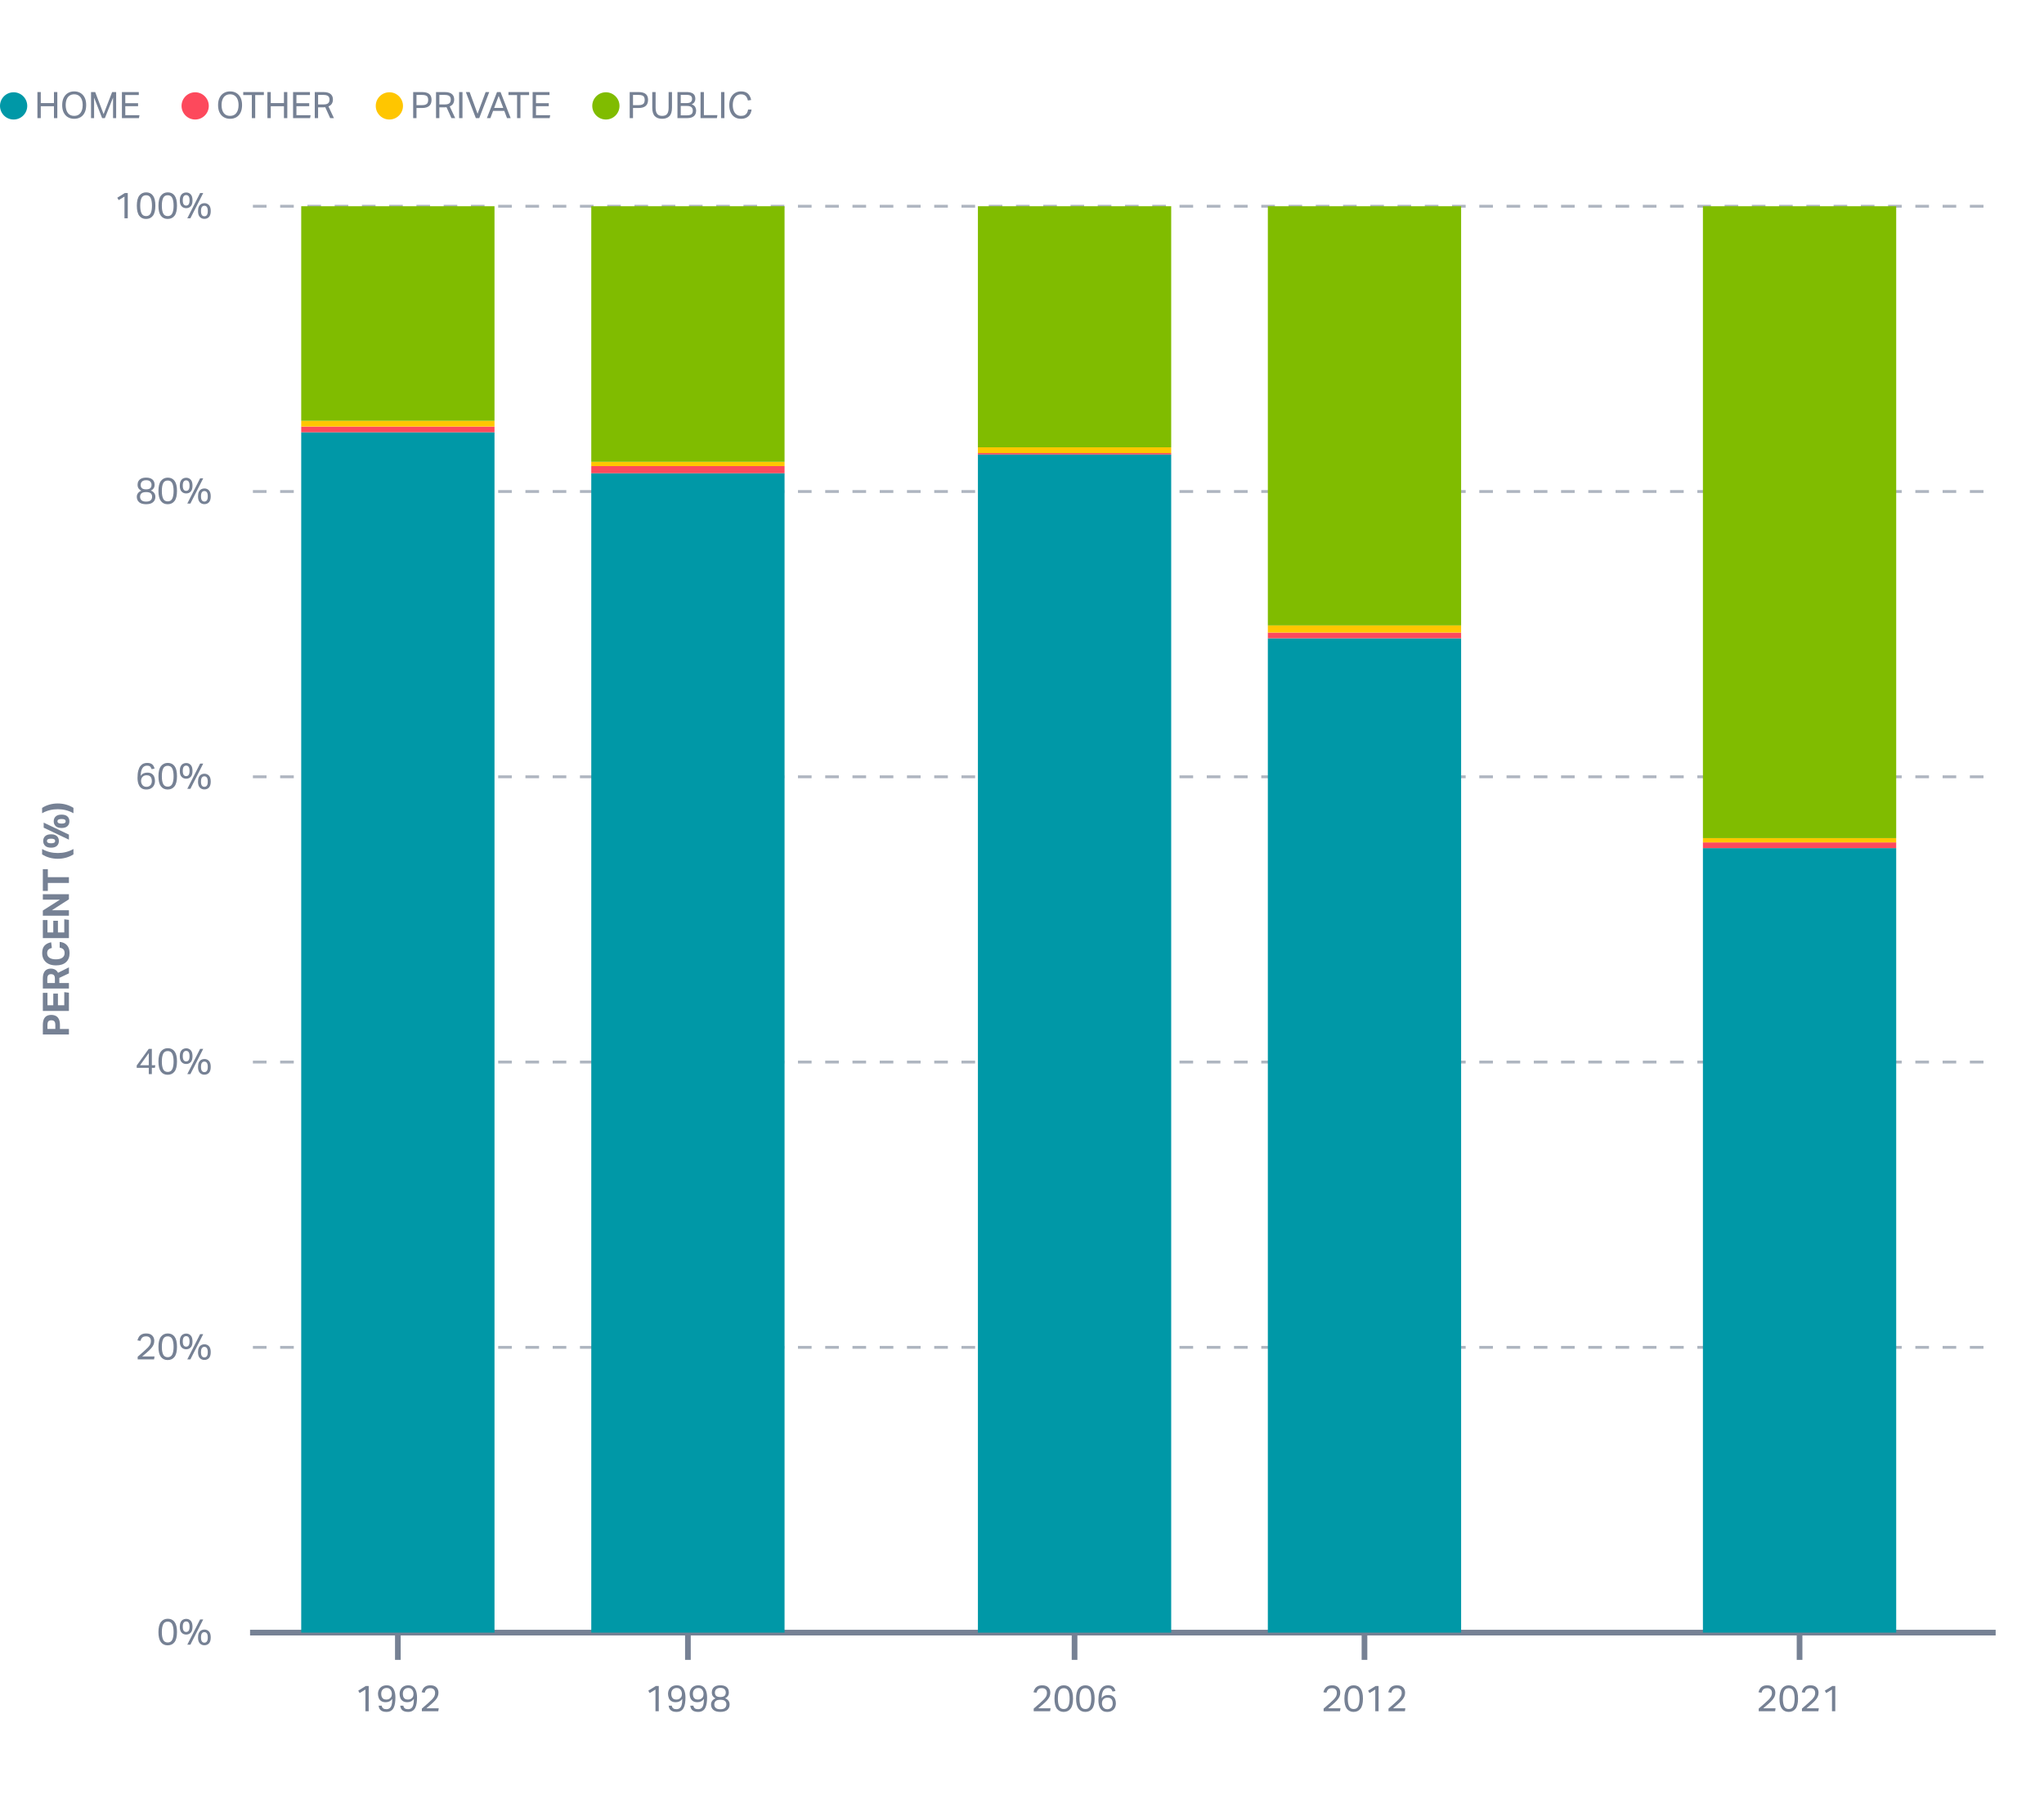
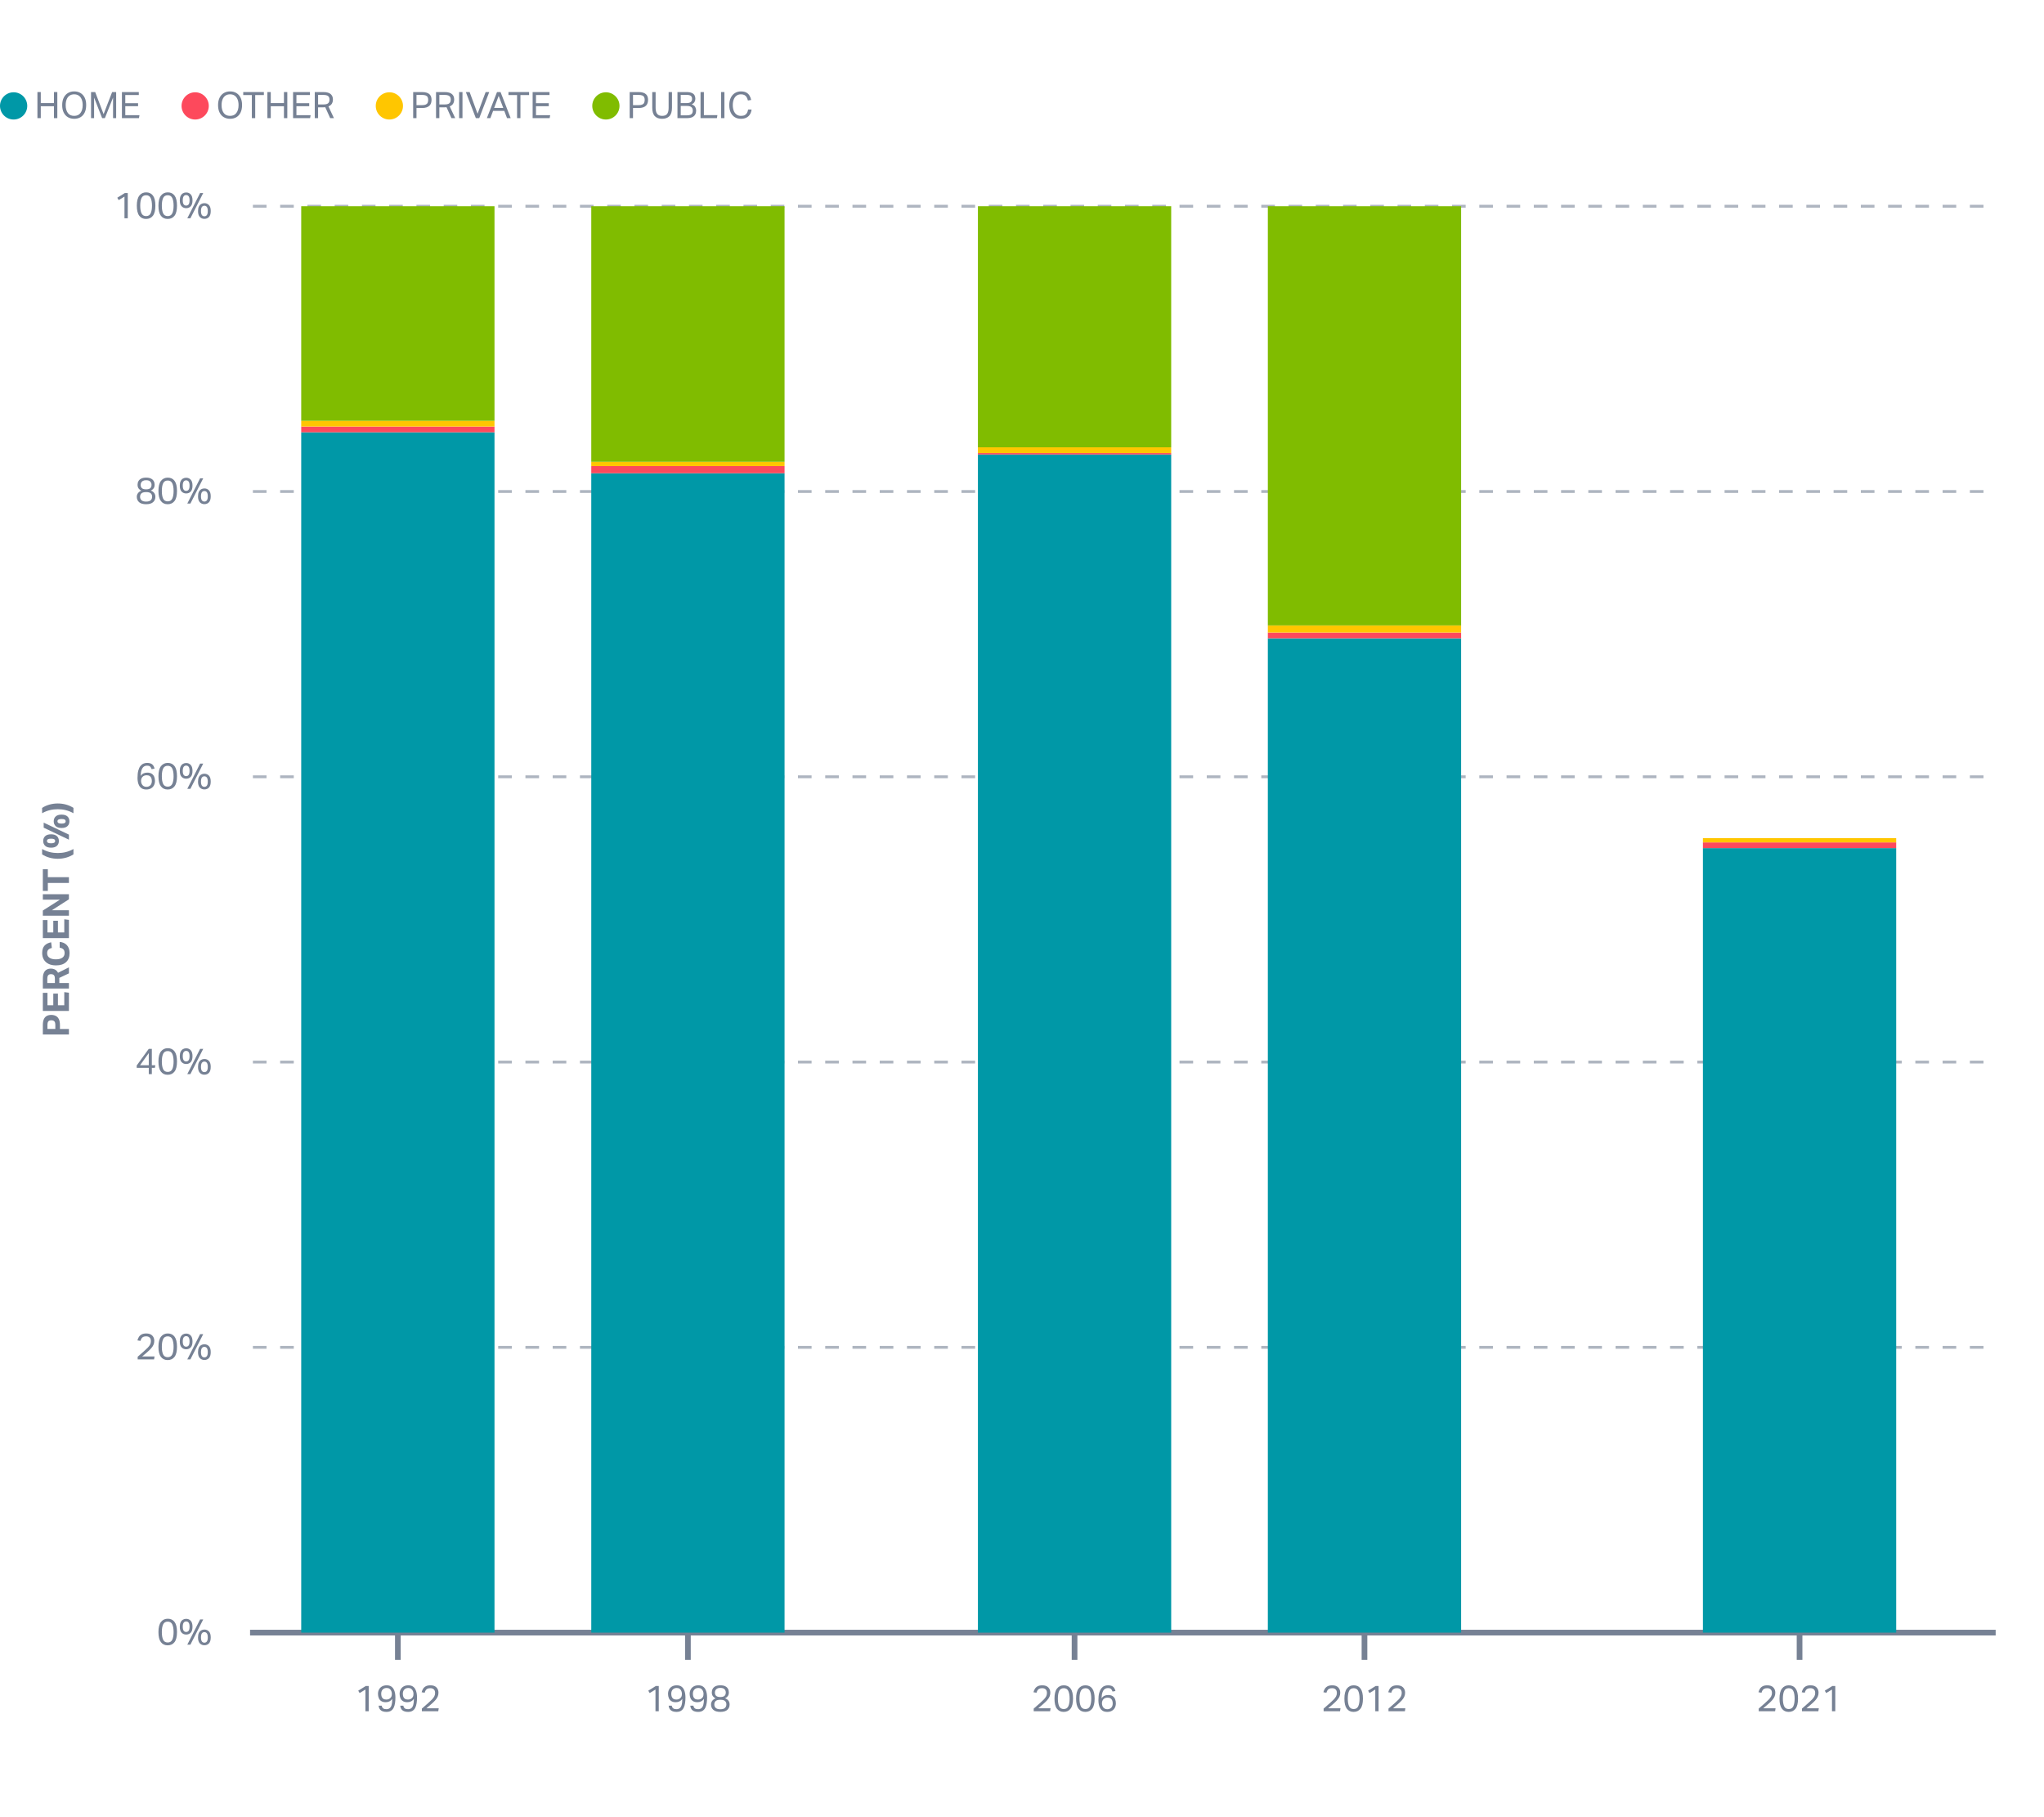
<svg xmlns="http://www.w3.org/2000/svg" id="fl-legend-discrete-color-0-svg-screenshot-container" viewBox="0 0 450 400">
  <path d="M436.677,359.685h-3v-.625h3v.625ZM430.677,359.685h-3v-.625h3v.625ZM424.677,359.685h-3v-.625h3v.625ZM418.677,359.685h-3v-.625h3v.625ZM412.677,359.685h-3v-.625h3v.625ZM406.677,359.685h-3v-.625h3v.625ZM400.677,359.685h-3v-.625h3v.625ZM394.677,359.685h-3v-.625h3v.625ZM388.677,359.685h-3v-.625h3v.625ZM382.677,359.685h-3v-.625h3v.625ZM376.677,359.685h-3v-.625h3v.625ZM370.677,359.685h-3v-.625h3v.625ZM364.677,359.685h-3v-.625h3v.625ZM358.677,359.685h-3v-.625h3v.625ZM352.677,359.685h-3v-.625h3v.625ZM346.677,359.685h-3v-.625h3v.625ZM340.677,359.685h-3v-.625h3v.625ZM334.677,359.685h-3v-.625h3v.625ZM328.677,359.685h-3v-.625h3v.625ZM322.677,359.685h-3v-.625h3v.625ZM316.677,359.685h-3v-.625h3v.625ZM310.677,359.685h-3v-.625h3v.625ZM304.677,359.685h-3v-.625h3v.625ZM298.677,359.685h-3v-.625h3v.625ZM292.677,359.685h-3v-.625h3v.625ZM286.677,359.685h-3v-.625h3v.625ZM280.677,359.685h-3v-.625h3v.625ZM274.677,359.685h-3v-.625h3v.625ZM268.677,359.685h-3v-.625h3v.625ZM262.677,359.685h-3v-.625h3v.625ZM256.677,359.685h-3v-.625h3v.625ZM250.677,359.685h-3v-.625h3v.625ZM244.677,359.685h-3v-.625h3v.625ZM238.677,359.685h-3v-.625h3v.625ZM232.677,359.685h-3v-.625h3v.625ZM226.677,359.685h-3v-.625h3v.625ZM220.677,359.685h-3v-.625h3v.625ZM214.677,359.685h-3v-.625h3v.625ZM208.677,359.685h-3v-.625h3v.625ZM202.677,359.685h-3v-.625h3v.625ZM196.677,359.685h-3v-.625h3v.625ZM190.677,359.685h-3v-.625h3v.625ZM184.677,359.685h-3v-.625h3v.625ZM178.677,359.685h-3v-.625h3v.625ZM172.677,359.685h-3v-.625h3v.625ZM166.677,359.685h-3v-.625h3v.625ZM160.677,359.685h-3v-.625h3v.625ZM154.677,359.685h-3v-.625h3v.625ZM148.677,359.685h-3v-.625h3v.625ZM142.677,359.685h-3v-.625h3v.625ZM136.677,359.685h-3v-.625h3v.625ZM130.677,359.685h-3v-.625h3v.625ZM124.677,359.685h-3v-.625h3v.625ZM118.677,359.685h-3v-.625h3v.625ZM112.677,359.685h-3v-.625h3v.625ZM106.677,359.685h-3v-.625h3v.625ZM100.677,359.685h-3v-.625h3v.625ZM94.677,359.685h-3v-.625h3v.625ZM88.677,359.685h-3v-.625h3v.625ZM82.677,359.685h-3v-.625h3v.625ZM76.677,359.685h-3v-.625h3v.625ZM70.677,359.685h-3v-.625h3v.625ZM64.677,359.685h-3v-.625h3v.625ZM58.677,359.685h-3v-.625h3v.625Z" fill="#aeb5c0" />
  <path d="M436.677,296.891h-3v-.625h3v.625ZM430.677,296.891h-3v-.625h3v.625ZM424.677,296.891h-3v-.625h3v.625ZM418.677,296.891h-3v-.625h3v.625ZM412.677,296.891h-3v-.625h3v.625ZM406.677,296.891h-3v-.625h3v.625ZM400.677,296.891h-3v-.625h3v.625ZM394.677,296.891h-3v-.625h3v.625ZM388.677,296.891h-3v-.625h3v.625ZM382.677,296.891h-3v-.625h3v.625ZM376.677,296.891h-3v-.625h3v.625ZM370.677,296.891h-3v-.625h3v.625ZM364.677,296.891h-3v-.625h3v.625ZM358.677,296.891h-3v-.625h3v.625ZM352.677,296.891h-3v-.625h3v.625ZM346.677,296.891h-3v-.625h3v.625ZM340.677,296.891h-3v-.625h3v.625ZM334.677,296.891h-3v-.625h3v.625ZM328.677,296.891h-3v-.625h3v.625ZM322.677,296.891h-3v-.625h3v.625ZM316.677,296.891h-3v-.625h3v.625ZM310.677,296.891h-3v-.625h3v.625ZM304.677,296.891h-3v-.625h3v.625ZM298.677,296.891h-3v-.625h3v.625ZM292.677,296.891h-3v-.625h3v.625ZM286.677,296.891h-3v-.625h3v.625ZM280.677,296.891h-3v-.625h3v.625ZM274.677,296.891h-3v-.625h3v.625ZM268.677,296.891h-3v-.625h3v.625ZM262.677,296.891h-3v-.625h3v.625ZM256.677,296.891h-3v-.625h3v.625ZM250.677,296.891h-3v-.625h3v.625ZM244.677,296.891h-3v-.625h3v.625ZM238.677,296.891h-3v-.625h3v.625ZM232.677,296.891h-3v-.625h3v.625ZM226.677,296.891h-3v-.625h3v.625ZM220.677,296.891h-3v-.625h3v.625ZM214.677,296.891h-3v-.625h3v.625ZM208.677,296.891h-3v-.625h3v.625ZM202.677,296.891h-3v-.625h3v.625ZM196.677,296.891h-3v-.625h3v.625ZM190.677,296.891h-3v-.625h3v.625ZM184.677,296.891h-3v-.625h3v.625ZM178.677,296.891h-3v-.625h3v.625ZM172.677,296.891h-3v-.625h3v.625ZM166.677,296.891h-3v-.625h3v.625ZM160.677,296.891h-3v-.625h3v.625ZM154.677,296.891h-3v-.625h3v.625ZM148.677,296.891h-3v-.625h3v.625ZM142.677,296.891h-3v-.625h3v.625ZM136.677,296.891h-3v-.625h3v.625ZM130.677,296.891h-3v-.625h3v.625ZM124.677,296.891h-3v-.625h3v.625ZM118.677,296.891h-3v-.625h3v.625ZM112.677,296.891h-3v-.625h3v.625ZM106.677,296.891h-3v-.625h3v.625ZM100.677,296.891h-3v-.625h3v.625ZM94.677,296.891h-3v-.625h3v.625ZM88.677,296.891h-3v-.625h3v.625ZM82.677,296.891h-3v-.625h3v.625ZM76.677,296.891h-3v-.625h3v.625ZM70.677,296.891h-3v-.625h3v.625ZM64.677,296.891h-3v-.625h3v.625ZM58.677,296.891h-3v-.625h3v.625Z" fill="#aeb5c0" />
  <path d="M436.677,234.095h-3v-.625h3v.625ZM430.677,234.095h-3v-.625h3v.625ZM424.677,234.095h-3v-.625h3v.625ZM418.677,234.095h-3v-.625h3v.625ZM412.677,234.095h-3v-.625h3v.625ZM406.677,234.095h-3v-.625h3v.625ZM400.677,234.095h-3v-.625h3v.625ZM394.677,234.095h-3v-.625h3v.625ZM388.677,234.095h-3v-.625h3v.625ZM382.677,234.095h-3v-.625h3v.625ZM376.677,234.095h-3v-.625h3v.625ZM370.677,234.095h-3v-.625h3v.625ZM364.677,234.095h-3v-.625h3v.625ZM358.677,234.095h-3v-.625h3v.625ZM352.677,234.095h-3v-.625h3v.625ZM346.677,234.095h-3v-.625h3v.625ZM340.677,234.095h-3v-.625h3v.625ZM334.677,234.095h-3v-.625h3v.625ZM328.677,234.095h-3v-.625h3v.625ZM322.677,234.095h-3v-.625h3v.625ZM316.677,234.095h-3v-.625h3v.625ZM310.677,234.095h-3v-.625h3v.625ZM304.677,234.095h-3v-.625h3v.625ZM298.677,234.095h-3v-.625h3v.625ZM292.677,234.095h-3v-.625h3v.625ZM286.677,234.095h-3v-.625h3v.625ZM280.677,234.095h-3v-.625h3v.625ZM274.677,234.095h-3v-.625h3v.625ZM268.677,234.095h-3v-.625h3v.625ZM262.677,234.095h-3v-.625h3v.625ZM256.677,234.095h-3v-.625h3v.625ZM250.677,234.095h-3v-.625h3v.625ZM244.677,234.095h-3v-.625h3v.625ZM238.677,234.095h-3v-.625h3v.625ZM232.677,234.095h-3v-.625h3v.625ZM226.677,234.095h-3v-.625h3v.625ZM220.677,234.095h-3v-.625h3v.625ZM214.677,234.095h-3v-.625h3v.625ZM208.677,234.095h-3v-.625h3v.625ZM202.677,234.095h-3v-.625h3v.625ZM196.677,234.095h-3v-.625h3v.625ZM190.677,234.095h-3v-.625h3v.625ZM184.677,234.095h-3v-.625h3v.625ZM178.677,234.095h-3v-.625h3v.625ZM172.677,234.095h-3v-.625h3v.625ZM166.677,234.095h-3v-.625h3v.625ZM160.677,234.095h-3v-.625h3v.625ZM154.677,234.095h-3v-.625h3v.625ZM148.677,234.095h-3v-.625h3v.625ZM142.677,234.095h-3v-.625h3v.625ZM136.677,234.095h-3v-.625h3v.625ZM130.677,234.095h-3v-.625h3v.625ZM124.677,234.095h-3v-.625h3v.625ZM118.677,234.095h-3v-.625h3v.625ZM112.677,234.095h-3v-.625h3v.625ZM106.677,234.095h-3v-.625h3v.625ZM100.677,234.095h-3v-.625h3v.625ZM94.677,234.095h-3v-.625h3v.625ZM88.677,234.095h-3v-.625h3v.625ZM82.677,234.095h-3v-.625h3v.625ZM76.677,234.095h-3v-.625h3v.625ZM70.677,234.095h-3v-.625h3v.625ZM64.677,234.095h-3v-.625h3v.625ZM58.677,234.095h-3v-.625h3v.625Z" fill="#aeb5c0" />
  <path d="M436.677,171.3h-3v-.625h3v.625ZM430.677,171.3h-3v-.625h3v.625ZM424.677,171.3h-3v-.625h3v.625ZM418.677,171.3h-3v-.625h3v.625ZM412.677,171.3h-3v-.625h3v.625ZM406.677,171.3h-3v-.625h3v.625ZM400.677,171.3h-3v-.625h3v.625ZM394.677,171.3h-3v-.625h3v.625ZM388.677,171.3h-3v-.625h3v.625ZM382.677,171.3h-3v-.625h3v.625ZM376.677,171.3h-3v-.625h3v.625ZM370.677,171.3h-3v-.625h3v.625ZM364.677,171.3h-3v-.625h3v.625ZM358.677,171.3h-3v-.625h3v.625ZM352.677,171.3h-3v-.625h3v.625ZM346.677,171.3h-3v-.625h3v.625ZM340.677,171.3h-3v-.625h3v.625ZM334.677,171.3h-3v-.625h3v.625ZM328.677,171.3h-3v-.625h3v.625ZM322.677,171.3h-3v-.625h3v.625ZM316.677,171.3h-3v-.625h3v.625ZM310.677,171.3h-3v-.625h3v.625ZM304.677,171.3h-3v-.625h3v.625ZM298.677,171.3h-3v-.625h3v.625ZM292.677,171.3h-3v-.625h3v.625ZM286.677,171.3h-3v-.625h3v.625ZM280.677,171.3h-3v-.625h3v.625ZM274.677,171.3h-3v-.625h3v.625ZM268.677,171.3h-3v-.625h3v.625ZM262.677,171.3h-3v-.625h3v.625ZM256.677,171.3h-3v-.625h3v.625ZM250.677,171.3h-3v-.625h3v.625ZM244.677,171.3h-3v-.625h3v.625ZM238.677,171.3h-3v-.625h3v.625ZM232.677,171.3h-3v-.625h3v.625ZM226.677,171.3h-3v-.625h3v.625ZM220.677,171.3h-3v-.625h3v.625ZM214.677,171.3h-3v-.625h3v.625ZM208.677,171.3h-3v-.625h3v.625ZM202.677,171.3h-3v-.625h3v.625ZM196.677,171.3h-3v-.625h3v.625ZM190.677,171.3h-3v-.625h3v.625ZM184.677,171.3h-3v-.625h3v.625ZM178.677,171.3h-3v-.625h3v.625ZM172.677,171.3h-3v-.625h3v.625ZM166.677,171.3h-3v-.625h3v.625ZM160.677,171.3h-3v-.625h3v.625ZM154.677,171.3h-3v-.625h3v.625ZM148.677,171.3h-3v-.625h3v.625ZM142.677,171.3h-3v-.625h3v.625ZM136.677,171.3h-3v-.625h3v.625ZM130.677,171.3h-3v-.625h3v.625ZM124.677,171.3h-3v-.625h3v.625ZM118.677,171.3h-3v-.625h3v.625ZM112.677,171.3h-3v-.625h3v.625ZM106.677,171.3h-3v-.625h3v.625ZM100.677,171.3h-3v-.625h3v.625ZM94.677,171.3h-3v-.625h3v.625ZM88.677,171.3h-3v-.625h3v.625ZM82.677,171.3h-3v-.625h3v.625ZM76.677,171.3h-3v-.625h3v.625ZM70.677,171.3h-3v-.625h3v.625ZM64.677,171.3h-3v-.625h3v.625ZM58.677,171.3h-3v-.625h3v.625Z" fill="#aeb5c0" />
  <path d="M436.677,108.504h-3v-.625h3v.625ZM430.677,108.504h-3v-.625h3v.625ZM424.677,108.504h-3v-.625h3v.625ZM418.677,108.504h-3v-.625h3v.625ZM412.677,108.504h-3v-.625h3v.625ZM406.677,108.504h-3v-.625h3v.625ZM400.677,108.504h-3v-.625h3v.625ZM394.677,108.504h-3v-.625h3v.625ZM388.677,108.504h-3v-.625h3v.625ZM382.677,108.504h-3v-.625h3v.625ZM376.677,108.504h-3v-.625h3v.625ZM370.677,108.504h-3v-.625h3v.625ZM364.677,108.504h-3v-.625h3v.625ZM358.677,108.504h-3v-.625h3v.625ZM352.677,108.504h-3v-.625h3v.625ZM346.677,108.504h-3v-.625h3v.625ZM340.677,108.504h-3v-.625h3v.625ZM334.677,108.504h-3v-.625h3v.625ZM328.677,108.504h-3v-.625h3v.625ZM322.677,108.504h-3v-.625h3v.625ZM316.677,108.504h-3v-.625h3v.625ZM310.677,108.504h-3v-.625h3v.625ZM304.677,108.504h-3v-.625h3v.625ZM298.677,108.504h-3v-.625h3v.625ZM292.677,108.504h-3v-.625h3v.625ZM286.677,108.504h-3v-.625h3v.625ZM280.677,108.504h-3v-.625h3v.625ZM274.677,108.504h-3v-.625h3v.625ZM268.677,108.504h-3v-.625h3v.625ZM262.677,108.504h-3v-.625h3v.625ZM256.677,108.504h-3v-.625h3v.625ZM250.677,108.504h-3v-.625h3v.625ZM244.677,108.504h-3v-.625h3v.625ZM238.677,108.504h-3v-.625h3v.625ZM232.677,108.504h-3v-.625h3v.625ZM226.677,108.504h-3v-.625h3v.625ZM220.677,108.504h-3v-.625h3v.625ZM214.677,108.504h-3v-.625h3v.625ZM208.677,108.504h-3v-.625h3v.625ZM202.677,108.504h-3v-.625h3v.625ZM196.677,108.504h-3v-.625h3v.625ZM190.677,108.504h-3v-.625h3v.625ZM184.677,108.504h-3v-.625h3v.625ZM178.677,108.504h-3v-.625h3v.625ZM172.677,108.504h-3v-.625h3v.625ZM166.677,108.504h-3v-.625h3v.625ZM160.677,108.504h-3v-.625h3v.625ZM154.677,108.504h-3v-.625h3v.625ZM148.677,108.504h-3v-.625h3v.625ZM142.677,108.504h-3v-.625h3v.625ZM136.677,108.504h-3v-.625h3v.625ZM130.677,108.504h-3v-.625h3v.625ZM124.677,108.504h-3v-.625h3v.625ZM118.677,108.504h-3v-.625h3v.625ZM112.677,108.504h-3v-.625h3v.625ZM106.677,108.504h-3v-.625h3v.625ZM100.677,108.504h-3v-.625h3v.625ZM94.677,108.504h-3v-.625h3v.625ZM88.677,108.504h-3v-.625h3v.625ZM82.677,108.504h-3v-.625h3v.625ZM76.677,108.504h-3v-.625h3v.625ZM70.677,108.504h-3v-.625h3v.625ZM64.677,108.504h-3v-.625h3v.625ZM58.677,108.504h-3v-.625h3v.625Z" fill="#aeb5c0" />
  <path d="M436.677,45.709h-3v-.625h3v.625ZM430.677,45.709h-3v-.625h3v.625ZM424.677,45.709h-3v-.625h3v.625ZM418.677,45.709h-3v-.625h3v.625ZM412.677,45.709h-3v-.625h3v.625ZM406.677,45.709h-3v-.625h3v.625ZM400.677,45.709h-3v-.625h3v.625ZM394.677,45.709h-3v-.625h3v.625ZM388.677,45.709h-3v-.625h3v.625ZM382.677,45.709h-3v-.625h3v.625ZM376.677,45.709h-3v-.625h3v.625ZM370.677,45.709h-3v-.625h3v.625ZM364.677,45.709h-3v-.625h3v.625ZM358.677,45.709h-3v-.625h3v.625ZM352.677,45.709h-3v-.625h3v.625ZM346.677,45.709h-3v-.625h3v.625ZM340.677,45.709h-3v-.625h3v.625ZM334.677,45.709h-3v-.625h3v.625ZM328.677,45.709h-3v-.625h3v.625ZM322.677,45.709h-3v-.625h3v.625ZM316.677,45.709h-3v-.625h3v.625ZM310.677,45.709h-3v-.625h3v.625ZM304.677,45.709h-3v-.625h3v.625ZM298.677,45.709h-3v-.625h3v.625ZM292.677,45.709h-3v-.625h3v.625ZM286.677,45.709h-3v-.625h3v.625ZM280.677,45.709h-3v-.625h3v.625ZM274.677,45.709h-3v-.625h3v.625ZM268.677,45.709h-3v-.625h3v.625ZM262.677,45.709h-3v-.625h3v.625ZM256.677,45.709h-3v-.625h3v.625ZM250.677,45.709h-3v-.625h3v.625ZM244.677,45.709h-3v-.625h3v.625ZM238.677,45.709h-3v-.625h3v.625ZM232.677,45.709h-3v-.625h3v.625ZM226.677,45.709h-3v-.625h3v.625ZM220.677,45.709h-3v-.625h3v.625ZM214.677,45.709h-3v-.625h3v.625ZM208.677,45.709h-3v-.625h3v.625ZM202.677,45.709h-3v-.625h3v.625ZM196.677,45.709h-3v-.625h3v.625ZM190.677,45.709h-3v-.625h3v.625ZM184.677,45.709h-3v-.625h3v.625ZM178.677,45.709h-3v-.625h3v.625ZM172.677,45.709h-3v-.625h3v.625ZM166.677,45.709h-3v-.625h3v.625ZM160.677,45.709h-3v-.625h3v.625ZM154.677,45.709h-3v-.625h3v.625ZM148.677,45.709h-3v-.625h3v.625ZM142.677,45.709h-3v-.625h3v.625ZM136.677,45.709h-3v-.625h3v.625ZM130.677,45.709h-3v-.625h3v.625ZM124.677,45.709h-3v-.625h3v.625ZM118.677,45.709h-3v-.625h3v.625ZM112.677,45.709h-3v-.625h3v.625ZM106.677,45.709h-3v-.625h3v.625ZM100.677,45.709h-3v-.625h3v.625ZM94.677,45.709h-3v-.625h3v.625ZM88.677,45.709h-3v-.625h3v.625ZM82.677,45.709h-3v-.625h3v.625ZM76.677,45.709h-3v-.625h3v.625ZM70.677,45.709h-3v-.625h3v.625ZM64.677,45.709h-3v-.625h3v.625ZM58.677,45.709h-3v-.625h3v.625Z" fill="#aeb5c0" />
  <rect x="55.052" y="358.748" width="384.306" height="1.25" fill="#768194" />
  <rect x="395.56" y="359.373" width="1.25" height="6" fill="#768194" />
  <g isolation="isolate">
    <path d="M387.188,376.101l1.375-1.206c.343-.3.629-.567.856-.804.228-.235.399-.467.515-.691.115-.226.173-.475.173-.748,0-.337-.091-.596-.273-.775s-.436-.27-.764-.27c-.263,0-.476.037-.64.112-.163.075-.292.186-.386.334s-.173.331-.237.551l-.667-.104c.065-.258.165-.503.302-.735.137-.233.336-.424.599-.571s.611-.221,1.045-.221c.568,0,1.004.151,1.307.454s.454.692.454,1.17c0,.321-.06.616-.181.884-.12.269-.306.54-.555.816s-.572.583-.969.921c-.14.117-.287.242-.442.373-.155.132-.329.28-.522.446h2.726l-.104.644h-3.61v-.579Z" fill="#768194" />
    <path d="M391.764,373.906c0-1.008.186-1.749.559-2.224.373-.475.873-.711,1.5-.711.638,0,1.135.236,1.491.711s.534,1.216.534,2.224c0,1.002-.181,1.739-.542,2.211-.362.472-.867.707-1.516.707-.638,0-1.136-.235-1.491-.707-.357-.472-.535-1.209-.535-2.211ZM392.512,373.906c0,.713.095,1.272.285,1.68s.526.611,1.009.611c.477,0,.812-.204,1.005-.611.193-.407.29-.967.29-1.68,0-.719-.097-1.281-.29-1.688-.192-.407-.527-.611-1.005-.611-.482,0-.818.204-1.009.611s-.285.97-.285,1.688Z" fill="#768194" />
    <path d="M396.708,376.101l1.375-1.206c.343-.3.628-.567.856-.804.228-.235.398-.467.514-.691.115-.226.173-.475.173-.748,0-.337-.091-.596-.273-.775-.183-.18-.438-.27-.765-.27-.263,0-.476.037-.639.112-.164.075-.292.186-.386.334s-.173.331-.237.551l-.668-.104c.065-.258.165-.503.302-.735.137-.233.337-.424.6-.571.262-.147.61-.221,1.045-.221.568,0,1.004.151,1.307.454s.454.692.454,1.17c0,.321-.06.616-.181.884-.121.269-.306.54-.555.816-.25.276-.572.583-.969.921-.14.117-.287.242-.442.373-.156.132-.33.28-.522.446h2.726l-.105.644h-3.609v-.579Z" fill="#768194" />
    <path d="M403.325,371.904l-1.278.771-.306-.522,1.656-1.029h.651v5.556h-.724v-4.775Z" fill="#768194" />
  </g>
  <rect x="299.774" y="359.373" width="1.25" height="6" fill="#768194" />
  <g isolation="isolate">
    <path d="M291.402,376.101l1.375-1.206c.343-.3.629-.567.856-.804.228-.235.399-.467.515-.691.115-.226.173-.475.173-.748,0-.337-.091-.596-.273-.775s-.436-.27-.764-.27c-.263,0-.476.037-.64.112-.163.075-.292.186-.386.334s-.173.331-.237.551l-.667-.104c.065-.258.165-.503.302-.735.137-.233.336-.424.599-.571s.611-.221,1.045-.221c.568,0,1.004.151,1.307.454s.454.692.454,1.17c0,.321-.06.616-.181.884-.12.269-.306.54-.555.816s-.572.583-.969.921c-.14.117-.287.242-.442.373-.155.132-.329.28-.522.446h2.726l-.104.644h-3.61v-.579Z" fill="#768194" />
    <path d="M295.978,373.906c0-1.008.186-1.749.559-2.224.373-.475.873-.711,1.5-.711.638,0,1.135.236,1.491.711s.534,1.216.534,2.224c0,1.002-.181,1.739-.542,2.211-.362.472-.867.707-1.516.707-.638,0-1.136-.235-1.491-.707-.357-.472-.535-1.209-.535-2.211ZM296.726,373.906c0,.713.095,1.272.285,1.68s.526.611,1.009.611c.477,0,.812-.204,1.005-.611.193-.407.29-.967.29-1.68,0-.719-.097-1.281-.29-1.688-.192-.407-.527-.611-1.005-.611-.482,0-.818.204-1.009.611s-.285.97-.285,1.688Z" fill="#768194" />
    <path d="M302.779,371.904l-1.278.771-.306-.522,1.656-1.029h.651v5.556h-.724v-4.775Z" fill="#768194" />
    <path d="M305.682,376.101l1.375-1.206c.343-.3.628-.567.856-.804.228-.235.398-.467.514-.691.115-.226.173-.475.173-.748,0-.337-.091-.596-.273-.775-.183-.18-.438-.27-.765-.27-.263,0-.476.037-.639.112-.164.075-.292.186-.386.334s-.173.331-.237.551l-.668-.104c.065-.258.165-.503.302-.735.137-.233.337-.424.6-.571.262-.147.61-.221,1.045-.221.568,0,1.004.151,1.307.454s.454.692.454,1.17c0,.321-.06.616-.181.884-.121.269-.306.54-.555.816-.25.276-.572.583-.969.921-.14.117-.287.242-.442.373-.156.132-.33.28-.522.446h2.726l-.105.644h-3.609v-.579Z" fill="#768194" />
  </g>
  <rect x="235.946" y="359.373" width="1.25" height="6" fill="#768194" />
  <g isolation="isolate">
    <path d="M227.575,376.101l1.375-1.206c.343-.3.628-.567.856-.804.228-.235.398-.467.514-.691.115-.226.173-.475.173-.748,0-.337-.091-.596-.273-.775-.183-.18-.438-.27-.765-.27-.263,0-.476.037-.639.112-.164.075-.292.186-.386.334s-.173.331-.237.551l-.668-.104c.065-.258.165-.503.302-.735.137-.233.337-.424.6-.571.262-.147.61-.221,1.045-.221.568,0,1.004.151,1.307.454s.454.692.454,1.17c0,.321-.06.616-.181.884-.121.269-.306.54-.555.816-.25.276-.572.583-.969.921-.14.117-.287.242-.442.373-.156.132-.33.28-.522.446h2.726l-.105.644h-3.609v-.579Z" fill="#768194" />
    <path d="M232.15,373.906c0-1.008.185-1.749.559-2.224.372-.475.872-.711,1.499-.711.638,0,1.135.236,1.491.711s.535,1.216.535,2.224c0,1.002-.181,1.739-.543,2.211-.361.472-.867.707-1.516.707-.638,0-1.135-.235-1.491-.707s-.534-1.209-.534-2.211ZM232.898,373.906c0,.713.096,1.272.285,1.68.19.407.527.611,1.01.611.477,0,.811-.204,1.005-.611.192-.407.289-.967.289-1.68,0-.719-.097-1.281-.289-1.688-.193-.407-.528-.611-1.005-.611-.482,0-.819.204-1.01.611-.19.407-.285.97-.285,1.688Z" fill="#768194" />
    <path d="M236.909,373.906c0-1.008.186-1.749.559-2.224.373-.475.873-.711,1.5-.711.638,0,1.135.236,1.491.711s.534,1.216.534,2.224c0,1.002-.181,1.739-.542,2.211-.362.472-.867.707-1.516.707-.638,0-1.136-.235-1.491-.707-.357-.472-.535-1.209-.535-2.211ZM237.657,373.906c0,.713.095,1.272.285,1.68s.526.611,1.009.611c.477,0,.812-.204,1.005-.611.193-.407.29-.967.29-1.68,0-.719-.097-1.281-.29-1.688-.192-.407-.527-.611-1.005-.611-.482,0-.818.204-1.009.611s-.285.97-.285,1.688Z" fill="#768194" />
    <path d="M241.821,374.268c0-.648.058-1.185.173-1.612.115-.426.273-.762.471-1.009.198-.246.422-.421.672-.522.249-.102.51-.152.783-.152.51,0,.89.108,1.142.325s.421.529.507.936l-.644.112c-.085-.262-.196-.455-.333-.578-.137-.124-.363-.185-.68-.185-.268,0-.503.071-.703.213-.201.143-.362.378-.482.708-.121.33-.192.775-.214,1.339.172-.258.378-.443.619-.559s.523-.173.845-.173c.397,0,.72.08.969.241.249.16.432.379.547.655.115.275.173.585.173.928,0,.376-.078.705-.233.989s-.375.505-.659.663-.622.237-1.013.237c-.392,0-.713-.075-.965-.225-.252-.15-.449-.35-.591-.6-.143-.249-.241-.523-.298-.824-.057-.3-.085-.603-.085-.908ZM242.738,375.586c.091.198.224.356.398.475.174.118.382.177.623.177.369,0,.664-.112.884-.338.22-.225.33-.538.33-.94,0-.241-.036-.457-.108-.647-.072-.19-.192-.342-.358-.454s-.389-.169-.667-.169c-.386,0-.689.114-.908.342-.221.229-.33.532-.33.913,0,.231.046.444.137.643Z" fill="#768194" />
  </g>
  <rect x="150.823" y="359.373" width="1.25" height="6" fill="#768194" />
  <g isolation="isolate">
    <path d="M144.309,371.904l-1.278.771-.306-.522,1.656-1.029h.651v5.556h-.724v-4.775Z" fill="#768194" />
    <path d="M150.218,373.954c-.338.493-.82.739-1.447.739-.397,0-.72-.08-.969-.241-.249-.16-.433-.38-.551-.659-.118-.278-.177-.589-.177-.933,0-.375.079-.704.237-.988s.38-.506.667-.664c.287-.157.623-.236,1.009-.236.381,0,.696.076.945.229.249.153.445.358.587.615.142.258.243.543.301.856.059.314.089.628.089.944,0,.472-.03.903-.089,1.295-.059.391-.162.731-.309,1.017-.148.287-.349.508-.603.663-.255.156-.578.233-.969.233-.514,0-.919-.111-1.214-.333-.295-.223-.466-.567-.515-1.033h.684c.053.273.161.47.322.591.161.12.397.181.708.181.284,0,.522-.072.715-.217.193-.145.338-.384.434-.716.097-.332.145-.78.145-1.343ZM150.009,372.246c-.08-.201-.205-.366-.373-.495s-.385-.192-.647-.192c-.37,0-.663.113-.88.342-.217.228-.326.54-.326.936,0,.235.035.45.104.643.07.193.188.346.354.459.166.112.391.168.675.168.214,0,.413-.042.595-.128.182-.086.331-.22.446-.402.115-.182.173-.415.173-.699,0-.22-.04-.431-.121-.631Z" fill="#768194" />
    <path d="M154.977,373.954c-.338.493-.82.739-1.447.739-.397,0-.72-.08-.969-.241-.249-.16-.433-.38-.551-.659-.118-.278-.177-.589-.177-.933,0-.375.079-.704.237-.988s.38-.506.667-.664c.287-.157.623-.236,1.009-.236.381,0,.696.076.945.229.249.153.445.358.587.615.142.258.243.543.301.856.059.314.089.628.089.944,0,.472-.03.903-.089,1.295-.059.391-.162.731-.309,1.017-.148.287-.349.508-.603.663-.255.156-.578.233-.969.233-.514,0-.919-.111-1.214-.333-.295-.223-.466-.567-.515-1.033h.684c.053.273.161.47.322.591.161.12.397.181.708.181.284,0,.522-.072.715-.217.193-.145.338-.384.434-.716.097-.332.145-.78.145-1.343ZM154.768,372.246c-.08-.201-.205-.366-.373-.495s-.385-.192-.647-.192c-.37,0-.663.113-.88.342-.217.228-.326.54-.326.936,0,.235.035.45.104.643.07.193.188.346.354.459.166.112.391.168.675.168.214,0,.413-.042.595-.128.182-.086.331-.22.446-.402.115-.182.173-.415.173-.699,0-.22-.04-.431-.121-.631Z" fill="#768194" />
    <path d="M156.537,375.176c0-.246.054-.459.161-.639.107-.18.239-.327.394-.442.156-.115.308-.199.459-.253-.236-.091-.435-.245-.599-.463-.164-.217-.245-.502-.245-.856,0-.29.067-.553.201-.788.134-.236.34-.423.619-.559.279-.137.633-.205,1.062-.205.44,0,.796.068,1.069.205.273.136.476.321.607.555.131.232.197.497.197.792,0,.353-.08.635-.241.844-.161.209-.359.359-.595.45.155.054.311.138.466.253s.284.266.386.45c.102.185.153.404.153.655,0,.499-.169.898-.506,1.198-.338.301-.85.45-1.536.45-.691,0-1.206-.149-1.544-.45-.337-.3-.506-.699-.506-1.198ZM157.261,375.185c0,.316.106.572.317.768.212.195.551.293,1.017.293.461,0,.796-.098,1.005-.293s.314-.454.314-.776c0-.305-.097-.552-.29-.739s-.536-.281-1.029-.281c-.498,0-.845.095-1.041.285s-.293.439-.293.744ZM157.389,372.555c0,.333.095.582.286.748s.495.249.913.249.722-.083.913-.249c.19-.166.285-.418.285-.756,0-.273-.091-.509-.273-.707-.182-.198-.49-.298-.924-.298-.29,0-.521.047-.695.141-.174.094-.302.218-.382.37-.08.152-.121.32-.121.502Z" fill="#768194" />
  </g>
  <rect x="86.966" y="359.373" width="1.25" height="6" fill="#768194" />
  <g isolation="isolate">
    <path d="M80.451,371.904l-1.278.771-.306-.522,1.656-1.029h.651v5.556h-.724v-4.775Z" fill="#768194" />
    <path d="M86.361,373.954c-.338.493-.82.739-1.447.739-.397,0-.72-.08-.969-.241-.249-.16-.433-.38-.551-.659-.118-.278-.177-.589-.177-.933,0-.375.079-.704.237-.988s.38-.506.667-.664c.287-.157.623-.236,1.009-.236.381,0,.696.076.945.229.249.153.445.358.587.615.142.258.243.543.301.856.059.314.089.628.089.944,0,.472-.03.903-.089,1.295-.059.391-.162.731-.309,1.017-.148.287-.349.508-.603.663-.255.156-.578.233-.969.233-.514,0-.919-.111-1.214-.333-.295-.223-.466-.567-.515-1.033h.684c.053.273.161.47.322.591.161.12.397.181.708.181.284,0,.522-.072.715-.217.193-.145.338-.384.434-.716.097-.332.145-.78.145-1.343ZM86.151,372.246c-.08-.201-.205-.366-.373-.495s-.385-.192-.647-.192c-.37,0-.663.113-.88.342-.217.228-.326.54-.326.936,0,.235.035.45.104.643.07.193.188.346.354.459.166.112.391.168.675.168.214,0,.413-.042.595-.128.182-.086.331-.22.446-.402.115-.182.173-.415.173-.699,0-.22-.04-.431-.121-.631Z" fill="#768194" />
    <path d="M91.12,373.954c-.338.493-.82.739-1.447.739-.397,0-.72-.08-.969-.241-.249-.16-.433-.38-.551-.659-.118-.278-.177-.589-.177-.933,0-.375.079-.704.237-.988s.38-.506.667-.664c.287-.157.623-.236,1.009-.236.381,0,.696.076.945.229.249.153.445.358.587.615.142.258.243.543.301.856.059.314.089.628.089.944,0,.472-.03.903-.089,1.295-.059.391-.162.731-.309,1.017-.148.287-.349.508-.603.663-.255.156-.578.233-.969.233-.514,0-.919-.111-1.214-.333-.295-.223-.466-.567-.515-1.033h.684c.053.273.161.47.322.591.161.12.397.181.708.181.284,0,.522-.072.715-.217.193-.145.338-.384.434-.716.097-.332.145-.78.145-1.343ZM90.911,372.246c-.08-.201-.205-.366-.373-.495s-.385-.192-.647-.192c-.37,0-.663.113-.88.342-.217.228-.326.54-.326.936,0,.235.035.45.104.643.07.193.188.346.354.459.166.112.391.168.675.168.214,0,.413-.042.595-.128.182-.086.331-.22.446-.402.115-.182.173-.415.173-.699,0-.22-.04-.431-.121-.631Z" fill="#768194" />
    <path d="M92.873,376.101l1.375-1.206c.343-.3.628-.567.856-.804.228-.235.399-.467.514-.691.115-.226.173-.475.173-.748,0-.337-.091-.596-.273-.775-.183-.18-.437-.27-.764-.27-.263,0-.476.037-.639.112s-.292.186-.386.334-.173.331-.237.551l-.667-.104c.065-.258.165-.503.302-.735.137-.233.336-.424.599-.571.262-.147.611-.221,1.045-.221.568,0,1.004.151,1.307.454s.454.692.454,1.17c0,.321-.06.616-.181.884-.121.269-.306.54-.555.816-.249.276-.572.583-.969.921-.14.117-.287.242-.442.373-.156.132-.33.28-.522.446h2.726l-.105.644h-3.61v-.579Z" fill="#768194" />
  </g>
  <g isolation="isolate">
    <path d="M34.882,359.253c0-1.008.186-1.749.559-2.224s.873-.711,1.5-.711c.638,0,1.135.236,1.491.711s.535,1.216.535,2.224c0,1.002-.181,1.739-.542,2.211s-.867.707-1.516.707c-.638,0-1.135-.235-1.491-.707-.357-.472-.535-1.209-.535-2.211ZM35.63,359.253c0,.713.095,1.272.285,1.68.19.407.527.611,1.009.611.477,0,.812-.204,1.005-.611s.29-.967.29-1.68c0-.719-.097-1.281-.29-1.688s-.528-.611-1.005-.611c-.482,0-.819.204-1.009.611-.19.407-.285.97-.285,1.688Z" fill="#768194" />
    <path d="M39.585,358.07c0-.397.061-.722.185-.977.123-.255.29-.443.502-.566.212-.124.449-.185.711-.185.407,0,.743.141,1.005.423.262.281.394.717.394,1.306,0,.596-.128,1.032-.386,1.31-.257.279-.595.418-1.013.418-.402,0-.735-.139-1.001-.418-.265-.278-.398-.715-.398-1.31ZM40.237,358.07c0,.402.065.696.193.881.129.185.314.277.555.277s.426-.093.555-.277c.128-.185.193-.478.193-.881,0-.397-.065-.689-.193-.876-.129-.188-.314-.281-.555-.281s-.426.094-.555.281c-.128.188-.193.479-.193.876ZM44.056,356.471h.684l-2.822,5.556h-.683l2.822-5.556ZM43.598,360.427c0-.397.061-.723.185-.978.123-.254.29-.443.502-.566.211-.123.449-.185.711-.185.407,0,.742.141,1.005.422s.394.717.394,1.307c0,.595-.129,1.031-.386,1.31-.257.278-.595.418-1.013.418-.402,0-.736-.14-1.001-.418-.266-.279-.398-.716-.398-1.31ZM44.249,360.427c0,.401.064.695.193.88.128.185.314.277.555.277s.426-.092.555-.277c.128-.185.193-.478.193-.88,0-.397-.065-.69-.193-.877s-.314-.281-.555-.281-.426.094-.555.281c-.129.188-.193.48-.193.877Z" fill="#768194" />
  </g>
  <g isolation="isolate">
    <path d="M27.405,43.274l-1.278.771-.306-.522,1.656-1.029h.651v5.556h-.724v-4.775Z" fill="#768194" />
    <path d="M30.123,45.276c0-1.008.185-1.749.559-2.224.372-.475.872-.711,1.499-.711.638,0,1.135.236,1.491.711s.535,1.216.535,2.224c0,1.002-.181,1.739-.543,2.211-.361.472-.867.707-1.516.707-.638,0-1.135-.235-1.491-.707s-.534-1.209-.534-2.211ZM30.87,45.276c0,.713.096,1.272.285,1.68.19.407.527.611,1.01.611.477,0,.811-.204,1.005-.611.192-.407.289-.967.289-1.68,0-.719-.097-1.281-.289-1.688-.193-.407-.528-.611-1.005-.611-.482,0-.819.204-1.01.611-.19.407-.285.97-.285,1.688Z" fill="#768194" />
    <path d="M34.882,45.276c0-1.008.186-1.749.559-2.224.373-.475.873-.711,1.5-.711.638,0,1.135.236,1.491.711s.534,1.216.534,2.224c0,1.002-.181,1.739-.542,2.211-.362.472-.867.707-1.516.707-.638,0-1.136-.235-1.491-.707-.357-.472-.535-1.209-.535-2.211ZM35.63,45.276c0,.713.095,1.272.285,1.68s.526.611,1.009.611c.477,0,.812-.204,1.005-.611.193-.407.29-.967.29-1.68,0-.719-.097-1.281-.29-1.688-.192-.407-.527-.611-1.005-.611-.482,0-.818.204-1.009.611s-.285.97-.285,1.688Z" fill="#768194" />
    <path d="M39.585,44.094c0-.397.061-.722.185-.977.123-.255.29-.443.502-.566.212-.124.449-.185.712-.185.407,0,.742.141,1.005.423.263.281.394.717.394,1.306,0,.596-.128,1.032-.386,1.31-.257.279-.595.418-1.013.418-.402,0-.735-.139-1.001-.418-.266-.278-.398-.715-.398-1.31ZM40.236,44.094c0,.402.065.696.193.881s.314.277.555.277.426-.093.555-.277.193-.478.193-.881c0-.397-.065-.689-.193-.876s-.314-.281-.555-.281-.426.094-.555.281-.193.479-.193.876ZM44.056,42.494h.684l-2.822,5.556h-.684l2.822-5.556ZM43.598,46.45c0-.397.061-.723.185-.978.123-.254.291-.443.503-.566.211-.123.448-.185.711-.185.407,0,.742.141,1.005.422s.395.717.395,1.307c0,.595-.129,1.031-.386,1.31-.258.278-.596.418-1.014.418-.401,0-.735-.14-1.001-.418-.266-.279-.398-.716-.398-1.31ZM44.249,46.45c0,.401.064.695.192.88.129.185.314.277.555.277s.427-.092.555-.277c.129-.185.193-.478.193-.88,0-.397-.065-.69-.193-.877-.128-.188-.314-.281-.555-.281s-.426.094-.555.281-.192.48-.192.877Z" fill="#768194" />
  </g>
  <g isolation="isolate">
    <path d="M30.114,109.341c0-.246.054-.459.161-.639.107-.18.239-.327.394-.442.156-.115.308-.199.459-.253-.236-.091-.435-.245-.599-.463-.164-.217-.245-.502-.245-.856,0-.29.067-.553.201-.788.134-.236.34-.423.619-.559.279-.137.633-.205,1.062-.205.44,0,.796.068,1.069.205.273.136.476.321.607.555.131.232.197.497.197.792,0,.353-.08.635-.241.844-.161.209-.359.359-.595.45.155.054.311.138.466.253s.284.266.386.45c.102.185.153.404.153.655,0,.499-.169.898-.506,1.198-.338.301-.85.45-1.536.45-.691,0-1.206-.149-1.544-.45-.337-.3-.506-.699-.506-1.198ZM30.838,109.35c0,.316.106.572.317.768.212.195.551.293,1.017.293.461,0,.796-.098,1.005-.293s.314-.454.314-.776c0-.305-.097-.552-.29-.739s-.536-.281-1.029-.281c-.498,0-.845.095-1.041.285s-.293.439-.293.744ZM30.966,106.72c0,.333.095.582.286.748s.495.249.913.249.722-.083.913-.249c.19-.166.285-.418.285-.756,0-.273-.091-.509-.273-.707-.182-.198-.49-.298-.924-.298-.29,0-.521.047-.695.141-.174.094-.302.218-.382.37-.08.152-.121.32-.121.502Z" fill="#768194" />
    <path d="M34.882,108.072c0-1.008.186-1.749.559-2.224s.873-.711,1.5-.711c.638,0,1.135.236,1.491.711s.535,1.216.535,2.224c0,1.002-.181,1.739-.542,2.211s-.867.707-1.516.707c-.638,0-1.135-.235-1.491-.707-.357-.472-.535-1.209-.535-2.211ZM35.63,108.072c0,.713.095,1.272.285,1.68.19.407.527.611,1.009.611.477,0,.812-.204,1.005-.611s.29-.967.29-1.68c0-.719-.097-1.281-.29-1.688s-.528-.611-1.005-.611c-.482,0-.819.204-1.009.611-.19.407-.285.97-.285,1.688Z" fill="#768194" />
    <path d="M39.585,106.889c0-.397.061-.722.185-.977.123-.255.29-.443.502-.566.212-.124.449-.185.711-.185.407,0,.743.141,1.005.423.262.281.394.717.394,1.306,0,.596-.128,1.032-.386,1.31-.257.279-.595.418-1.013.418-.402,0-.735-.139-1.001-.418-.265-.278-.398-.715-.398-1.31ZM40.236,106.889c0,.402.065.696.193.881.129.185.314.277.555.277s.426-.093.555-.277c.128-.185.193-.478.193-.881,0-.397-.065-.689-.193-.876-.129-.188-.314-.281-.555-.281s-.426.094-.555.281c-.128.188-.193.479-.193.876ZM44.055,105.29h.684l-2.822,5.556h-.683l2.822-5.556ZM43.597,109.246c0-.397.061-.723.185-.978.123-.254.29-.443.502-.566.211-.123.449-.185.711-.185.407,0,.742.141,1.005.422s.394.717.394,1.307c0,.595-.129,1.031-.386,1.31-.257.278-.595.418-1.013.418-.402,0-.736-.14-1.001-.418-.266-.279-.398-.716-.398-1.31ZM44.248,109.246c0,.401.064.695.193.88.128.185.314.277.555.277s.426-.092.555-.277c.128-.185.193-.478.193-.88,0-.397-.065-.69-.193-.877s-.314-.281-.555-.281-.426.094-.555.281c-.129.188-.193.48-.193.877Z" fill="#768194" />
  </g>
  <g isolation="isolate">
    <path d="M30.275,171.228c0-.648.058-1.185.173-1.612.115-.426.272-.762.471-1.009.198-.246.422-.421.671-.522.249-.102.51-.152.784-.152.509,0,.89.108,1.142.325s.421.529.507.936l-.644.112c-.085-.262-.197-.455-.334-.578-.137-.124-.363-.185-.679-.185-.268,0-.503.071-.704.213-.201.143-.362.378-.482.708s-.192.775-.213,1.339c.172-.258.378-.443.619-.559s.523-.173.844-.173c.397,0,.72.08.969.241.249.16.432.379.547.655.115.275.173.585.173.928,0,.376-.078.705-.233.989-.156.284-.376.505-.66.663s-.622.237-1.013.237c-.392,0-.713-.075-.965-.225-.252-.15-.449-.35-.591-.6-.142-.249-.241-.523-.298-.824-.056-.3-.085-.603-.085-.908ZM31.192,172.546c.091.198.224.356.398.475.174.118.382.177.623.177.37,0,.665-.112.884-.338.22-.225.33-.538.33-.94,0-.241-.036-.457-.108-.647-.072-.19-.192-.342-.358-.454s-.389-.169-.667-.169c-.386,0-.689.114-.908.342-.22.229-.33.532-.33.913,0,.231.045.444.137.643Z" fill="#768194" />
    <path d="M34.882,170.867c0-1.008.186-1.749.559-2.224s.873-.711,1.5-.711c.638,0,1.135.236,1.491.711s.535,1.216.535,2.224c0,1.002-.181,1.739-.542,2.211s-.867.707-1.516.707c-.638,0-1.135-.235-1.491-.707-.357-.472-.535-1.209-.535-2.211ZM35.63,170.867c0,.713.095,1.272.285,1.68.19.407.527.611,1.009.611.477,0,.812-.204,1.005-.611s.29-.967.29-1.68c0-.719-.097-1.281-.29-1.688s-.528-.611-1.005-.611c-.482,0-.819.204-1.009.611-.19.407-.285.97-.285,1.688Z" fill="#768194" />
    <path d="M39.585,169.684c0-.397.061-.722.185-.977.123-.255.29-.443.502-.566.212-.124.449-.185.711-.185.407,0,.743.141,1.005.423.262.281.394.717.394,1.306,0,.596-.128,1.032-.386,1.31-.257.279-.595.418-1.013.418-.402,0-.735-.139-1.001-.418-.265-.278-.398-.715-.398-1.31ZM40.236,169.684c0,.402.065.696.193.881.129.185.314.277.555.277s.426-.093.555-.277c.128-.185.193-.478.193-.881,0-.397-.065-.689-.193-.876-.129-.188-.314-.281-.555-.281s-.426.094-.555.281c-.128.188-.193.479-.193.876ZM44.055,168.084h.684l-2.822,5.556h-.683l2.822-5.556ZM43.597,172.041c0-.397.061-.723.185-.978.123-.254.29-.443.502-.566.211-.123.449-.185.711-.185.407,0,.742.141,1.005.422s.394.717.394,1.307c0,.595-.129,1.031-.386,1.31-.257.278-.595.418-1.013.418-.402,0-.736-.14-1.001-.418-.266-.279-.398-.716-.398-1.31ZM44.248,172.041c0,.401.064.695.193.88.128.185.314.277.555.277s.426-.092.555-.277c.128-.185.193-.478.193-.88,0-.397-.065-.69-.193-.877s-.314-.281-.555-.281-.426.094-.555.281c-.129.188-.193.48-.193.877Z" fill="#768194" />
  </g>
  <g isolation="isolate">
    <path d="M32.752,235.053h-2.653v-.522l2.645-3.65h.684v3.602h.764l-.096.571h-.667v1.383h-.675v-1.383ZM32.752,231.805l-1.921,2.677h1.921v-2.677Z" fill="#768194" />
    <path d="M34.882,233.662c0-1.008.186-1.749.559-2.224s.873-.711,1.5-.711c.638,0,1.135.236,1.491.711s.535,1.216.535,2.224c0,1.002-.181,1.739-.542,2.211s-.867.707-1.516.707c-.638,0-1.135-.235-1.491-.707-.357-.472-.535-1.209-.535-2.211ZM35.63,233.662c0,.713.095,1.272.285,1.68.19.407.527.611,1.009.611.477,0,.812-.204,1.005-.611s.29-.967.29-1.68c0-.719-.097-1.281-.29-1.688s-.528-.611-1.005-.611c-.482,0-.819.204-1.009.611-.19.407-.285.97-.285,1.688Z" fill="#768194" />
    <path d="M39.585,232.48c0-.397.061-.722.185-.977.123-.255.29-.443.502-.566.212-.124.449-.185.711-.185.407,0,.743.141,1.005.423.262.281.394.717.394,1.306,0,.596-.128,1.032-.386,1.31-.257.279-.595.418-1.013.418-.402,0-.735-.139-1.001-.418-.265-.278-.398-.715-.398-1.31ZM40.236,232.48c0,.402.065.696.193.881.129.185.314.277.555.277s.426-.093.555-.277c.128-.185.193-.478.193-.881,0-.397-.065-.689-.193-.876-.129-.188-.314-.281-.555-.281s-.426.094-.555.281c-.128.188-.193.479-.193.876ZM44.055,230.88h.684l-2.822,5.556h-.683l2.822-5.556ZM43.597,234.836c0-.397.061-.723.185-.978.123-.254.29-.443.502-.566.211-.123.449-.185.711-.185.407,0,.742.141,1.005.422s.394.717.394,1.307c0,.595-.129,1.031-.386,1.31-.257.278-.595.418-1.013.418-.402,0-.736-.14-1.001-.418-.266-.279-.398-.716-.398-1.31ZM44.248,234.836c0,.401.064.695.193.88.128.185.314.277.555.277s.426-.092.555-.277c.128-.185.193-.478.193-.88,0-.397-.065-.69-.193-.877s-.314-.281-.555-.281-.426.094-.555.281c-.129.188-.193.48-.193.877Z" fill="#768194" />
  </g>
  <g isolation="isolate">
    <path d="M30.307,298.651l1.375-1.206c.343-.3.628-.567.856-.804.228-.235.399-.467.514-.691.115-.226.173-.475.173-.748,0-.337-.091-.596-.273-.775-.183-.18-.437-.27-.764-.27-.263,0-.476.037-.639.112s-.292.186-.386.334-.173.331-.237.551l-.667-.104c.065-.258.165-.503.302-.735.137-.233.336-.424.599-.571.262-.147.611-.221,1.045-.221.568,0,1.004.151,1.307.454s.454.692.454,1.17c0,.321-.06.616-.181.884-.121.269-.306.54-.555.816-.249.276-.572.583-.969.921-.14.117-.287.242-.442.373-.156.132-.33.28-.522.446h2.726l-.105.644h-3.61v-.579Z" fill="#768194" />
    <path d="M34.882,296.457c0-1.008.186-1.749.559-2.224s.873-.711,1.5-.711c.638,0,1.135.236,1.491.711s.535,1.216.535,2.224c0,1.002-.181,1.739-.542,2.211s-.867.707-1.516.707c-.638,0-1.135-.235-1.491-.707-.357-.472-.535-1.209-.535-2.211ZM35.63,296.457c0,.713.095,1.272.285,1.68.19.407.527.611,1.009.611.477,0,.812-.204,1.005-.611s.29-.967.29-1.68c0-.719-.097-1.281-.29-1.688s-.528-.611-1.005-.611c-.482,0-.819.204-1.009.611-.19.407-.285.97-.285,1.688Z" fill="#768194" />
    <path d="M39.585,295.274c0-.397.061-.722.185-.977.123-.255.29-.443.502-.566.212-.124.449-.185.711-.185.407,0,.743.141,1.005.423.262.281.394.717.394,1.306,0,.596-.128,1.032-.386,1.31-.257.279-.595.418-1.013.418-.402,0-.735-.139-1.001-.418-.265-.278-.398-.715-.398-1.31ZM40.236,295.274c0,.402.065.696.193.881.129.185.314.277.555.277s.426-.093.555-.277c.128-.185.193-.478.193-.881,0-.397-.065-.689-.193-.876-.129-.188-.314-.281-.555-.281s-.426.094-.555.281c-.128.188-.193.479-.193.876ZM44.055,293.675h.684l-2.822,5.556h-.683l2.822-5.556ZM43.597,297.631c0-.397.061-.723.185-.978.123-.254.29-.443.502-.566.211-.123.449-.185.711-.185.407,0,.742.141,1.005.422s.394.717.394,1.307c0,.595-.129,1.031-.386,1.31-.257.278-.595.418-1.013.418-.402,0-.736-.14-1.001-.418-.266-.279-.398-.716-.398-1.31ZM44.248,297.631c0,.401.064.695.193.88.128.185.314.277.555.277s.426-.092.555-.277c.128-.185.193-.478.193-.88,0-.397-.065-.69-.193-.877s-.314-.281-.555-.281-.426.094-.555.281c-.129.188-.193.48-.193.877Z" fill="#768194" />
  </g>
  <g isolation="isolate">
    <path d="M9.432,227.715v-2.066c0-.553.076-.992.229-1.318.153-.327.367-.562.644-.708.276-.144.602-.217.977-.217.386,0,.723.073,1.009.221.287.147.51.385.668.712.158.326.237.762.237,1.303v.852h1.978v1.223h-5.74ZM11.297,224.587c-.295,0-.511.075-.647.226s-.205.429-.205.836v.844h1.736v-.852c0-.413-.076-.691-.229-.836-.153-.145-.371-.218-.655-.218Z" fill="#768194" />
    <path d="M9.432,222.529v-3.981h1.02v2.734h1.278v-2.573h1.022v2.573h1.398v-2.894l1.022.129v4.012h-5.74Z" fill="#768194" />
    <path d="M9.432,217.592v-2.162c0-.541.075-.975.225-1.299.15-.324.358-.559.623-.703.266-.144.567-.217.904-.217.365,0,.682.074.949.225s.482.381.644.691l2.396-1.197v1.326l-2.123,1.005c0,.043.002.086.005.129.002.043.004.085.004.128v.869h2.114v1.205h-5.74ZM11.225,214.433c-.269,0-.471.078-.607.233s-.205.438-.205.844v.877h1.673v-.925c0-.397-.074-.667-.222-.811-.147-.145-.36-.218-.639-.218Z" fill="#768194" />
    <path d="M12.334,212.503c-.648,0-1.199-.112-1.652-.337-.453-.227-.799-.542-1.037-.949-.238-.408-.358-.885-.358-1.432,0-.718.175-1.264.523-1.636.348-.372.833-.618,1.455-.735l.152,1.254c-.338.075-.595.199-.771.374-.177.174-.266.435-.266.784,0,.434.169.766.507.996s.807.346,1.407.346c.61,0,1.085-.116,1.423-.35.338-.232.507-.574.507-1.025,0-.38-.099-.662-.294-.844s-.46-.297-.792-.346v-1.27c.654.053,1.181.289,1.58.707s.599,1.01.599,1.776c0,.842-.26,1.499-.779,1.974-.52.475-1.255.712-2.203.712Z" fill="#768194" />
    <path d="M9.432,206.497v-3.979h1.02v2.733h1.278v-2.573h1.022v2.573h1.398v-2.894l1.022.129v4.012h-5.74Z" fill="#768194" />
    <path d="M9.432,201.56v-1.133l3.771-2.397h-3.771v-1.19h5.74v1.117l-3.763,2.412h3.763v1.19h-5.74Z" fill="#768194" />
    <path d="M10.533,194.356v1.753h-1.102v-4.784h1.102v1.762h4.639v1.27h-4.639Z" fill="#768194" />
    <path d="M12.72,189.034c-.633,0-1.245-.083-1.837-.249-.593-.166-1.13-.407-1.612-.724v-1.174c.558.31,1.119.536,1.685.675.565.14,1.153.209,1.765.209s1.199-.069,1.765-.209c.565-.139,1.127-.364,1.685-.675v1.174c-.482.316-1.02.558-1.612.724-.592.166-1.204.249-1.837.249Z" fill="#768194" />
    <path d="M11.24,186.591c-.573,0-1.005-.136-1.294-.406-.29-.271-.435-.626-.435-1.065,0-.445.144-.802.435-1.069.289-.268.721-.402,1.294-.402.568,0,.997.132,1.286.395.29.263.435.621.435,1.077,0,.445-.144.802-.435,1.069-.289.268-.718.402-1.286.402ZM9.616,182.192v-1.117l5.556,2.644v1.11l-5.556-2.638ZM11.24,185.626c.321,0,.552-.043.691-.129s.209-.212.209-.378c0-.172-.069-.299-.209-.382s-.37-.125-.691-.125c-.316,0-.545.042-.688.125-.142.083-.213.21-.213.382,0,.166.069.292.209.378s.37.129.691.129ZM13.556,182.257c-.573,0-1.005-.136-1.294-.406-.29-.271-.435-.626-.435-1.065,0-.444.144-.801.435-1.069.289-.268.721-.401,1.294-.401.568,0,.997.131,1.286.394.29.263.435.622.435,1.077,0,.445-.144.802-.435,1.069-.289.269-.718.402-1.286.402ZM13.556,181.292c.321,0,.553-.043.691-.129.14-.085.209-.211.209-.378,0-.171-.069-.299-.209-.382-.139-.083-.37-.124-.691-.124-.316,0-.545.041-.688.124-.142.083-.213.211-.213.382,0,.167.069.293.209.378.14.086.37.129.691.129Z" fill="#768194" />
    <path d="M12.72,178.124c-.611,0-1.199.069-1.765.209s-1.127.364-1.685.676v-1.174c.482-.316,1.02-.558,1.612-.724.592-.166,1.204-.25,1.837-.25s1.245.084,1.837.25c.593.166,1.13.407,1.612.724v1.174c-.558-.311-1.119-.536-1.685-.676s-1.153-.209-1.765-.209Z" fill="#768194" />
  </g>
  <path id="point-0-0" d="M66.315,359.373h42.552V95.154h-42.552v264.219Z" fill="#0098a7" />
  <path id="point-0-1" d="M130.172,359.373h42.552V104.169h-42.552v255.204Z" fill="#0098a7" />
  <path id="point-0-2" d="M215.295,359.373h42.552V100.042h-42.552v259.331Z" fill="#0098a7" />
  <path id="point-0-3" d="M279.123,359.373h42.552v-218.87h-42.552v218.87Z" fill="#0098a7" />
  <path id="point-0-4" d="M374.909,359.373h42.552v-172.687h-42.552v172.687Z" fill="#0098a7" />
  <path id="point-1-0" d="M66.315,95.154h42.552v-1.26h-42.552v1.26Z" fill="#fd495c" />
  <path id="point-1-1" d="M130.172,104.169h42.552v-1.571h-42.552v1.571Z" fill="#fd495c" />
  <path id="point-1-2" d="M215.295,100.042h42.552v-.316h-42.552v.316Z" fill="#fd495c" />
  <path id="point-1-3" d="M279.123,140.503h42.552v-1.26h-42.552v1.26Z" fill="#fd495c" />
  <path id="point-1-4" d="M374.909,186.686h42.552v-1.256h-42.552v1.256Z" fill="#fd495c" />
  <path id="point-2-0" d="M66.315,93.894h42.552v-1.26h-42.552v1.26Z" fill="#ffc600" />
  <path id="point-2-1" d="M130.172,102.597h42.552v-.943h-42.552v.943Z" fill="#ffc600" />
  <path id="point-2-2" d="M215.295,99.726h42.552v-1.264h-42.552v1.264Z" fill="#ffc600" />
  <path id="point-2-3" d="M279.123,139.243h42.552v-1.575h-42.552v1.575Z" fill="#ffc600" />
  <path id="point-2-4" d="M374.909,185.43h42.552v-.942h-42.552v.942Z" fill="#ffc600" />
  <path id="point-3-0" d="M66.315,92.635h42.552v-47.238h-42.552v47.238Z" fill="#80bc00" />
  <path id="point-3-1" d="M130.172,101.654h42.552v-56.258h-42.552v56.258Z" fill="#80bc00" />
  <path id="point-3-2" d="M215.295,98.463h42.552v-53.066h-42.552v53.066Z" fill="#80bc00" />
  <path id="point-3-3" d="M279.123,137.668h42.552V45.397h-42.552v92.272Z" fill="#80bc00" />
-   <path id="point-3-4" d="M374.909,184.488h42.552V45.397h-42.552v139.092Z" fill="#80bc00" />
  <circle cx="2.998" cy="23.311" r="2.998" fill="#0098a7" />
  <circle cx="42.969" cy="23.311" r="2.998" fill="#fd495c" />
  <circle cx="85.723" cy="23.311" r="2.998" fill="#ffc600" />
  <circle cx="133.389" cy="23.311" r="2.998" fill="#80bc00" />
  <g isolation="isolate">
    <path d="M11.881,23.383h-2.902v2.621h-.74v-5.74h.74v2.428h2.902v-2.428h.74v5.74h-.74v-2.621Z" fill="#768194" />
    <path d="M13.69,23.142c0-.644.113-1.19.338-1.64.225-.451.537-.794.936-1.029.399-.236.856-.354,1.371-.354.525,0,.985.117,1.379.351.394.232.702.572.925,1.017.222.445.334.989.334,1.632,0,.644-.108,1.191-.326,1.645-.217.453-.524.797-.92,1.033-.397.235-.86.353-1.391.353-.519,0-.98-.116-1.378-.35-.399-.233-.71-.573-.933-1.022-.222-.447-.334-.992-.334-1.636ZM14.462,23.134c0,.718.155,1.293.466,1.725.31.432.78.647,1.407.647.611,0,1.075-.216,1.391-.647s.475-1.007.475-1.725c0-.477-.071-.893-.213-1.246-.142-.354-.351-.63-.627-.828-.276-.198-.618-.298-1.025-.298-.413,0-.758.1-1.037.298s-.488.474-.627.828c-.14.353-.209.769-.209,1.246Z" fill="#768194" />
    <path d="M20.042,20.264h.916l1.849,4.864,1.881-4.864h.884v5.74h-.683v-4.526l-1.801,4.526h-.603l-1.769-4.519v4.519h-.675v-5.74Z" fill="#768194" />
    <path d="M26.844,20.264h3.714v.651h-2.975v1.801h2.814v.659h-2.814v1.978h3.127l-.121.651h-3.747v-5.74Z" fill="#768194" />
  </g>
  <g isolation="isolate">
    <path d="M48.009,23.142c0-.644.113-1.19.338-1.64.225-.451.537-.794.936-1.029.399-.236.856-.354,1.371-.354.525,0,.985.117,1.379.351.394.232.702.572.925,1.017.222.445.334.989.334,1.632,0,.644-.108,1.191-.326,1.645-.217.453-.524.797-.92,1.033-.397.235-.86.353-1.391.353-.519,0-.98-.116-1.378-.35-.399-.233-.71-.573-.933-1.022-.222-.447-.334-.992-.334-1.636ZM48.781,23.134c0,.718.155,1.293.466,1.725.31.432.78.647,1.407.647.611,0,1.075-.216,1.391-.647s.475-1.007.475-1.725c0-.477-.071-.893-.213-1.246-.142-.354-.351-.63-.627-.828-.276-.198-.618-.298-1.025-.298-.413,0-.758.1-1.037.298s-.488.474-.627.828c-.14.353-.209.769-.209,1.246Z" fill="#768194" />
    <path d="M55.446,20.923h-1.897v-.659h4.543v.659h-1.906v5.081h-.74v-5.081Z" fill="#768194" />
    <path d="M62.513,23.383h-2.902v2.621h-.74v-5.74h.74v2.428h2.902v-2.428h.74v5.74h-.74v-2.621Z" fill="#768194" />
    <path d="M64.523,20.264h3.714v.651h-2.975v1.801h2.814v.659h-2.814v1.978h3.127l-.121.651h-3.747v-5.74Z" fill="#768194" />
    <path d="M69.299,20.264h1.881c.429,0,.781.047,1.057.141s.491.22.643.378c.153.158.26.332.322.522s.092.385.092.583c0,.364-.078.675-.233.933-.156.257-.405.458-.748.603l1.206,2.581h-.828l-1.085-2.404c-.15.017-.298.024-.442.024h-1.134v2.38h-.731v-5.74ZM72.539,21.904c0-.214-.041-.397-.121-.547-.081-.149-.22-.265-.418-.346-.198-.08-.479-.12-.844-.12h-1.125v2.099h1.222c.343,0,.607-.045.792-.133.185-.089.314-.215.386-.378.072-.164.109-.355.109-.575Z" fill="#768194" />
  </g>
  <g isolation="isolate">
    <path d="M90.964,20.264h1.921c.429,0,.78.045,1.053.137.273.091.489.216.647.373.158.158.268.34.33.543.061.204.092.421.092.651,0,.241-.032.472-.096.691-.065.22-.176.413-.334.579s-.375.297-.651.394c-.276.097-.623.144-1.041.144h-1.19v2.228h-.731v-5.74ZM94.268,21.993c0-.247-.04-.452-.121-.615-.08-.163-.222-.285-.426-.366-.204-.08-.488-.12-.853-.12h-1.174v2.259h1.182c.375,0,.663-.047.864-.141.201-.094.339-.228.414-.401.075-.175.112-.38.112-.615Z" fill="#768194" />
    <path d="M95.997,20.264h1.881c.429,0,.781.047,1.057.141s.491.22.643.378c.153.158.26.332.322.522s.092.385.092.583c0,.364-.078.675-.233.933-.156.257-.405.458-.748.603l1.206,2.581h-.828l-1.085-2.404c-.15.017-.298.024-.442.024h-1.134v2.38h-.731v-5.74ZM99.237,21.904c0-.214-.041-.397-.121-.547-.081-.149-.22-.265-.418-.346-.198-.08-.479-.12-.844-.12h-1.125v2.099h1.222c.343,0,.607-.045.792-.133.185-.089.314-.215.386-.378.072-.164.109-.355.109-.575Z" fill="#768194" />
    <path d="M101.078,20.264h.74v5.74h-.74v-5.74Z" fill="#768194" />
    <path d="M105.138,25.04l1.777-4.775h.796l-2.203,5.74h-.748l-2.203-5.74h.836l1.745,4.775Z" fill="#768194" />
    <path d="M111.023,24.405h-2.46l-.603,1.6h-.772l2.235-5.74h.78l2.227,5.74h-.804l-.603-1.6ZM109.785,21.108l-.997,2.653h2.01l-1.013-2.653Z" fill="#768194" />
    <path d="M113.837,20.923h-1.897v-.659h4.543v.659h-1.906v5.081h-.74v-5.081Z" fill="#768194" />
    <path d="M117.262,20.264h3.715v.651h-2.975v1.801h2.812v.659h-2.812v1.978h3.127l-.121.651h-3.746v-5.74Z" fill="#768194" />
  </g>
  <g isolation="isolate">
    <path d="M138.63,20.264h1.921c.429,0,.78.045,1.053.137.273.091.489.216.647.373.158.158.268.34.33.543.061.204.092.421.092.651,0,.241-.032.472-.096.691-.065.22-.176.413-.334.579s-.375.297-.651.394c-.276.097-.623.144-1.041.144h-1.19v2.228h-.731v-5.74ZM141.934,21.993c0-.247-.04-.452-.121-.615-.08-.163-.222-.285-.426-.366-.204-.08-.488-.12-.853-.12h-1.174v2.259h1.182c.375,0,.663-.047.864-.141.201-.094.339-.228.414-.401.075-.175.112-.38.112-.615Z" fill="#768194" />
    <path d="M143.599,23.697v-3.433h.74v3.465c0,.59.112,1.033.338,1.331.225.297.592.446,1.101.446.525,0,.894-.149,1.105-.446.212-.298.318-.741.318-1.331v-3.465h.74v3.465c0,.853-.192,1.469-.575,1.85-.383.38-.915.57-1.596.57-.691,0-1.226-.192-1.604-.579-.378-.386-.567-1.01-.567-1.873Z" fill="#768194" />
    <path d="M149.146,20.264h1.905c.547,0,.966.065,1.258.196.292.132.495.309.607.531.113.223.169.47.169.743,0,.263-.06.499-.181.708s-.331.383-.631.522c.386.144.647.341.784.587.137.246.205.509.205.788,0,.31-.065.592-.197.844s-.347.452-.647.6c-.3.147-.708.221-1.222.221h-2.05v-5.74ZM152.06,21.084c-.201-.139-.545-.209-1.033-.209h-1.158v1.817h1.278c.429,0,.738-.079.929-.237.19-.158.285-.39.285-.695,0-.31-.101-.536-.301-.676ZM152.523,24.364c0-.337-.1-.596-.301-.775s-.532-.27-.993-.27h-1.358v2.074h1.302c.354,0,.628-.041.824-.124s.332-.202.41-.358c.078-.155.116-.337.116-.547Z" fill="#768194" />
    <path d="M154.227,20.264h.74v5.081h2.975l-.112.659h-3.602v-5.74Z" fill="#768194" />
    <path d="M158.746,20.264h.74v5.74h-.74v-5.74Z" fill="#768194" />
    <path d="M160.555,23.142c0-.644.113-1.19.338-1.64.225-.451.53-.794.916-1.029.386-.236.823-.354,1.31-.354.472,0,.859.08,1.162.237.303.158.541.38.715.664.175.284.302.61.382.981l-.723.12c-.065-.283-.156-.526-.273-.728-.118-.2-.277-.356-.478-.466-.201-.11-.462-.165-.784-.165-.381,0-.705.1-.973.298s-.472.476-.611.832c-.14.356-.209.77-.209,1.242s.069.886.209,1.242c.139.356.344.634.615.832.271.198.596.298.977.298.354,0,.637-.06.848-.178.212-.117.374-.281.487-.49.112-.209.19-.45.233-.724h.764c-.043.386-.157.733-.342,1.041-.185.309-.442.551-.772.729-.33.177-.738.265-1.226.265-.525,0-.98-.119-1.363-.357s-.68-.582-.889-1.029-.314-.987-.314-1.62Z" fill="#768194" />
  </g>
</svg>